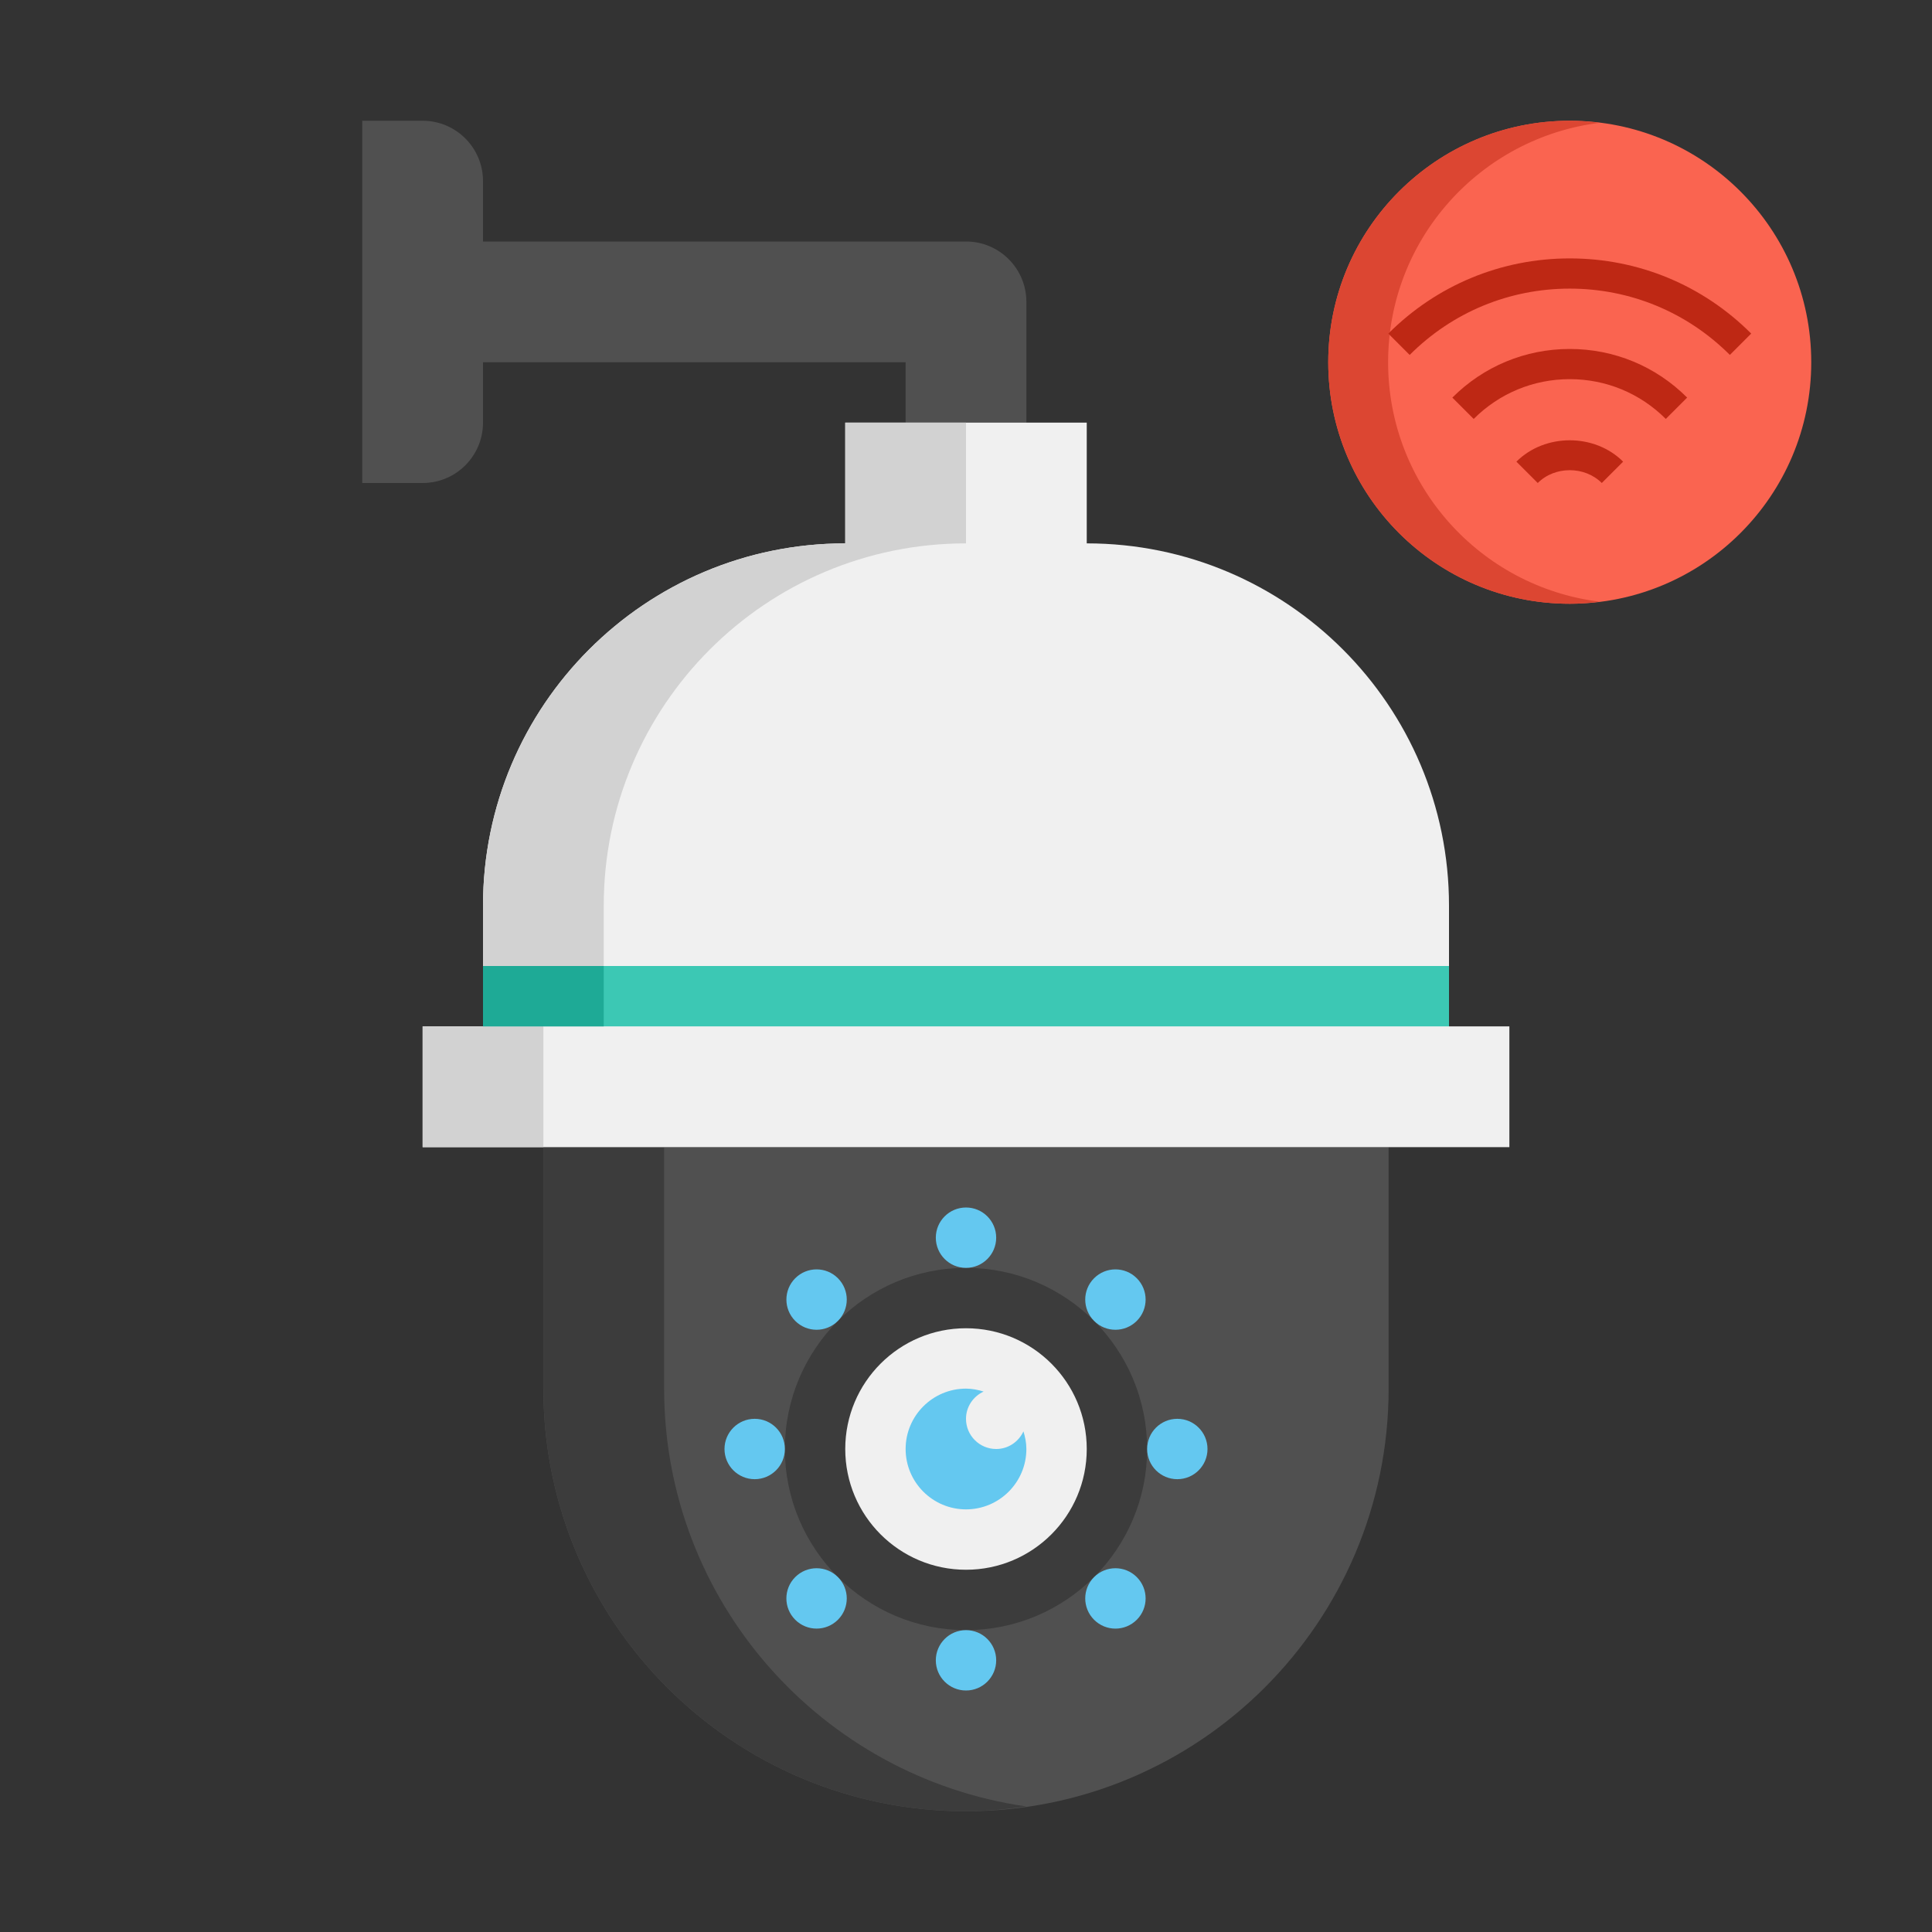
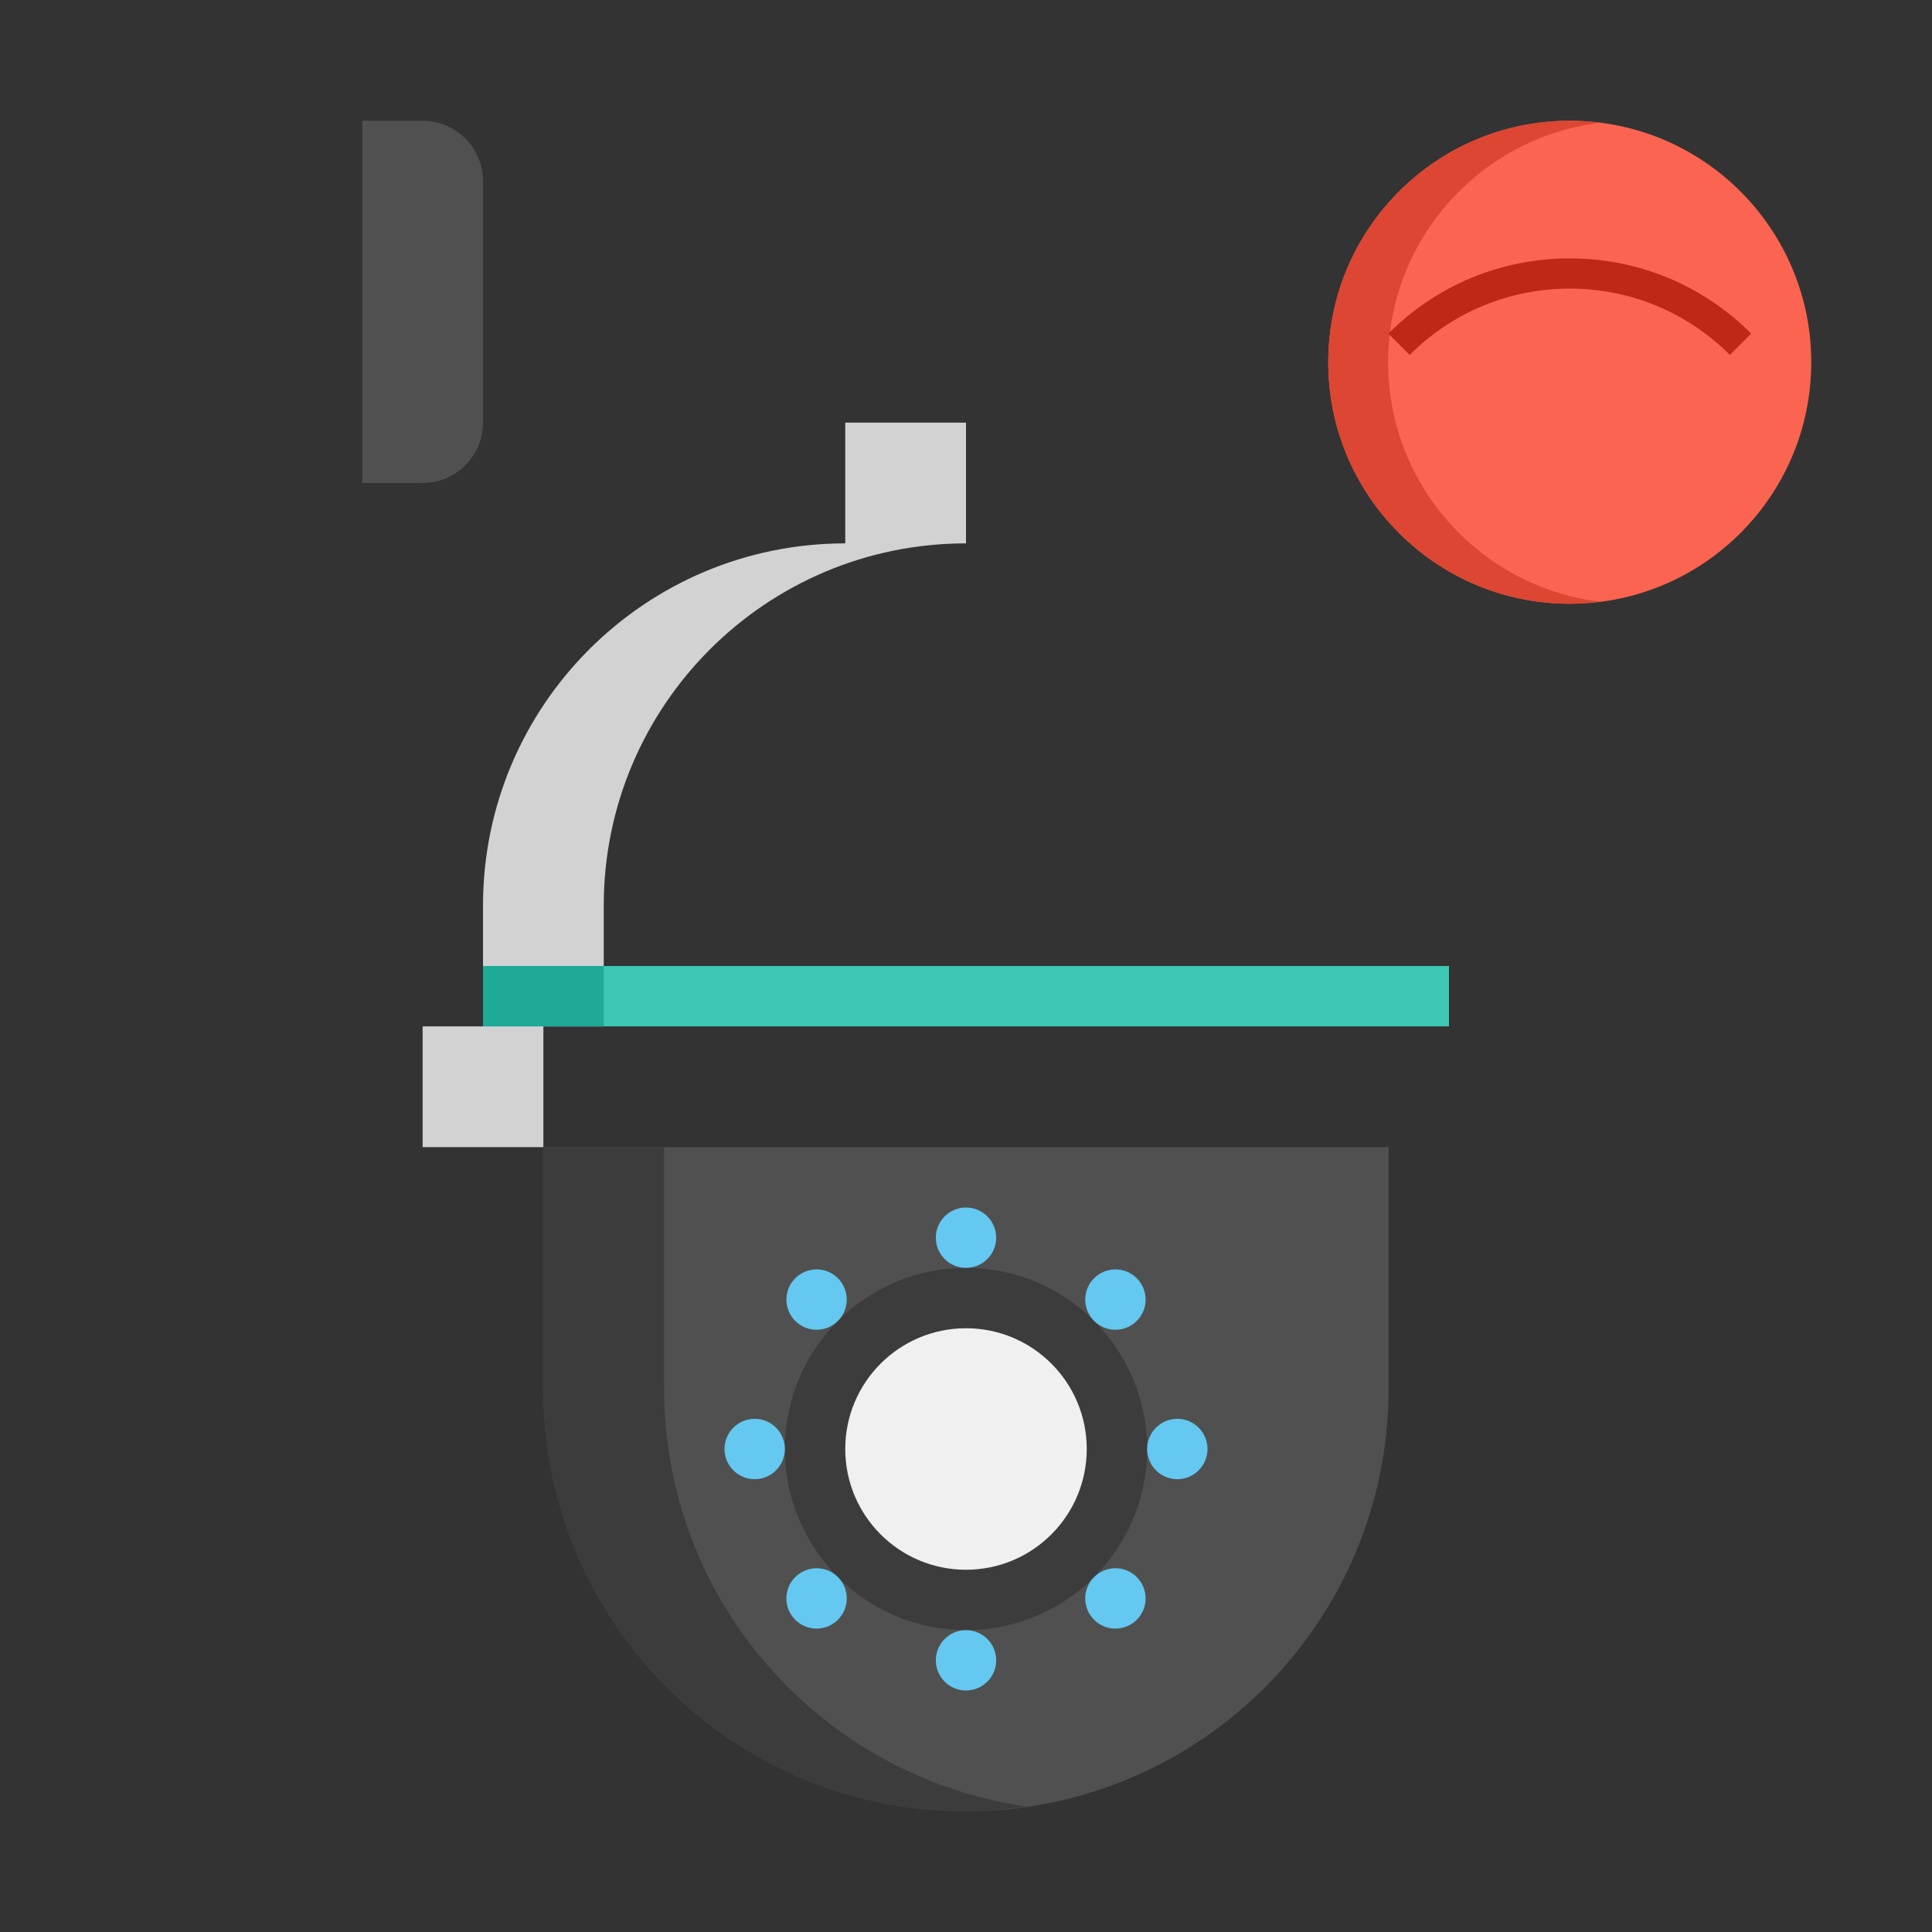
<svg xmlns="http://www.w3.org/2000/svg" height="512" viewBox="0 0 64 64" width="512">
  <rect x="0" y="0" width="64" height="64" fill="#333333" stroke="none" />
  <g id="Icons">
    <g>
      <g>
        <path d="m18 38h28v8c0 7.732-6.268 14-14 14-7.732 0-14-6.268-14-14z" fill="#505050" />
      </g>
      <g>
        <path d="m22 46v-8h-4v8c0 7.732 6.268 14 14 14 .681 0 1.345-.065 2-.159-6.782-.973-12-6.79-12-13.841z" fill="#3c3c3c" />
      </g>
      <g>
        <path d="m14 4h-2v12h2c1.105 0 2-.895 2-2v-8c0-1.105-.895-2-2-2z" fill="#505050" />
      </g>
      <g>
-         <path d="m30 14v-2h-14v-4h16c1.105 0 2 .895 2 2v4z" fill="#505050" />
-       </g>
+         </g>
      <g>
        <circle cx="52" cy="12" fill="#fa6450" r="8" />
      </g>
      <g>
        <path d="m45.983 12c0-4.082 3.059-7.443 7.009-7.932-.326-.041-.656-.068-.992-.068-4.418 0-8 3.582-8 8s3.582 8 8 8c.336 0 .666-.027.991-.068-3.949-.489-7.008-3.85-7.008-7.932z" fill="#dc4632" />
      </g>
      <g>
        <g>
          <path d="m57.304 11.757c-1.417-1.416-3.301-2.196-5.304-2.196s-3.887.78-5.303 2.197l-.707-.708c1.605-1.605 3.74-2.49 6.01-2.49s4.405.884 6.011 2.49z" fill="#be2814" />
        </g>
      </g>
      <g>
        <g>
-           <path d="m48.818 13.878-.707-.707c1.039-1.039 2.42-1.611 3.889-1.611s2.851.572 3.889 1.611l-.707.707c-.85-.85-1.979-1.318-3.182-1.318s-2.332.468-3.182 1.318z" fill="#be2814" />
-         </g>
+           </g>
      </g>
      <g>
        <g>
-           <path d="m53.061 16c-.566-.566-1.555-.566-2.121 0l-.707-.707c.943-.944 2.592-.944 3.535 0z" fill="#be2814" />
-         </g>
+           </g>
      </g>
      <g>
-         <path d="m48 34v-4c0-6.627-5.373-12-12-12v-4h-8v4c-6.627 0-12 5.373-12 12v4h-2v4h36v-4z" fill="#f0f0f0" />
-       </g>
+         </g>
      <g>
        <path d="m20 34v-4c0-6.627 5.373-12 12-12v-4h-4v4c-6.627 0-12 5.373-12 12v4h-2v4h4v-4z" fill="#d2d2d2" />
      </g>
      <g>
        <path d="m32 54c-3.314 0-6-2.686-6-6 0-3.314 2.686-6 6-6 3.314 0 6 2.686 6 6 0 3.314-2.686 6-6 6z" fill="#3c3c3c" />
      </g>
      <g>
        <circle cx="32" cy="48" fill="#f0f0f0" r="4" />
      </g>
      <g>
-         <path d="m33 48c-.552 0-1-.448-1-1 0-.402.241-.744.584-.903-.186-.057-.38-.097-.584-.097-1.103 0-2 .897-2 2s.897 2 2 2 2-.897 2-2c0-.204-.04-.398-.097-.584-.159.343-.501.584-.903.584z" fill="#64c8f0" />
-       </g>
+         </g>
      <g>
        <path d="m32 42c-.552 0-1-.448-1-1 0-.552.448-1 1-1 .552 0 1 .448 1 1 0 .552-.448 1-1 1z" fill="#64c8f0" />
      </g>
      <g>
        <path d="m32 56c-.552 0-1-.448-1-1 0-.552.448-1 1-1 .552 0 1 .448 1 1 0 .552-.448 1-1 1z" fill="#64c8f0" />
      </g>
      <g>
        <path d="m36.243 43.757c-.391-.391-.391-1.024 0-1.414.391-.391 1.024-.391 1.414 0 .391.391.391 1.024 0 1.414-.391.391-1.024.391-1.414 0z" fill="#64c8f0" />
      </g>
      <g>
        <path d="m26.343 53.657c-.391-.391-.391-1.024 0-1.414.391-.391 1.024-.391 1.414 0 .391.391.391 1.024 0 1.414-.39.39-1.023.39-1.414 0z" fill="#64c8f0" />
      </g>
      <g>
        <path d="m38 48c0-.552.448-1 1-1 .552 0 1 .448 1 1 0 .552-.448 1-1 1-.552 0-1-.448-1-1z" fill="#64c8f0" />
      </g>
      <g>
-         <path d="m24 48c0-.552.448-1 1-1 .552 0 1 .448 1 1 0 .552-.448 1-1 1-.552 0-1-.448-1-1z" fill="#64c8f0" />
+         <path d="m24 48c0-.552.448-1 1-1 .552 0 1 .448 1 1 0 .552-.448 1-1 1-.552 0-1-.448-1-1" fill="#64c8f0" />
      </g>
      <g>
        <path d="m36.243 52.243c.391-.391 1.024-.391 1.414 0 .391.391.391 1.024 0 1.414-.391.391-1.024.391-1.414 0-.391-.391-.391-1.024 0-1.414z" fill="#64c8f0" />
      </g>
      <g>
        <path d="m26.343 42.343c.391-.391 1.024-.391 1.414 0 .391.391.391 1.024 0 1.414-.391.391-1.024.391-1.414 0-.39-.39-.39-1.023 0-1.414z" fill="#64c8f0" />
      </g>
      <g>
        <path d="m16 32h32v2h-32z" fill="#3cc8b4" />
      </g>
      <g>
        <path d="m16 32h4v2h-4z" fill="#1eaa96" />
      </g>
    </g>
  </g>
</svg>